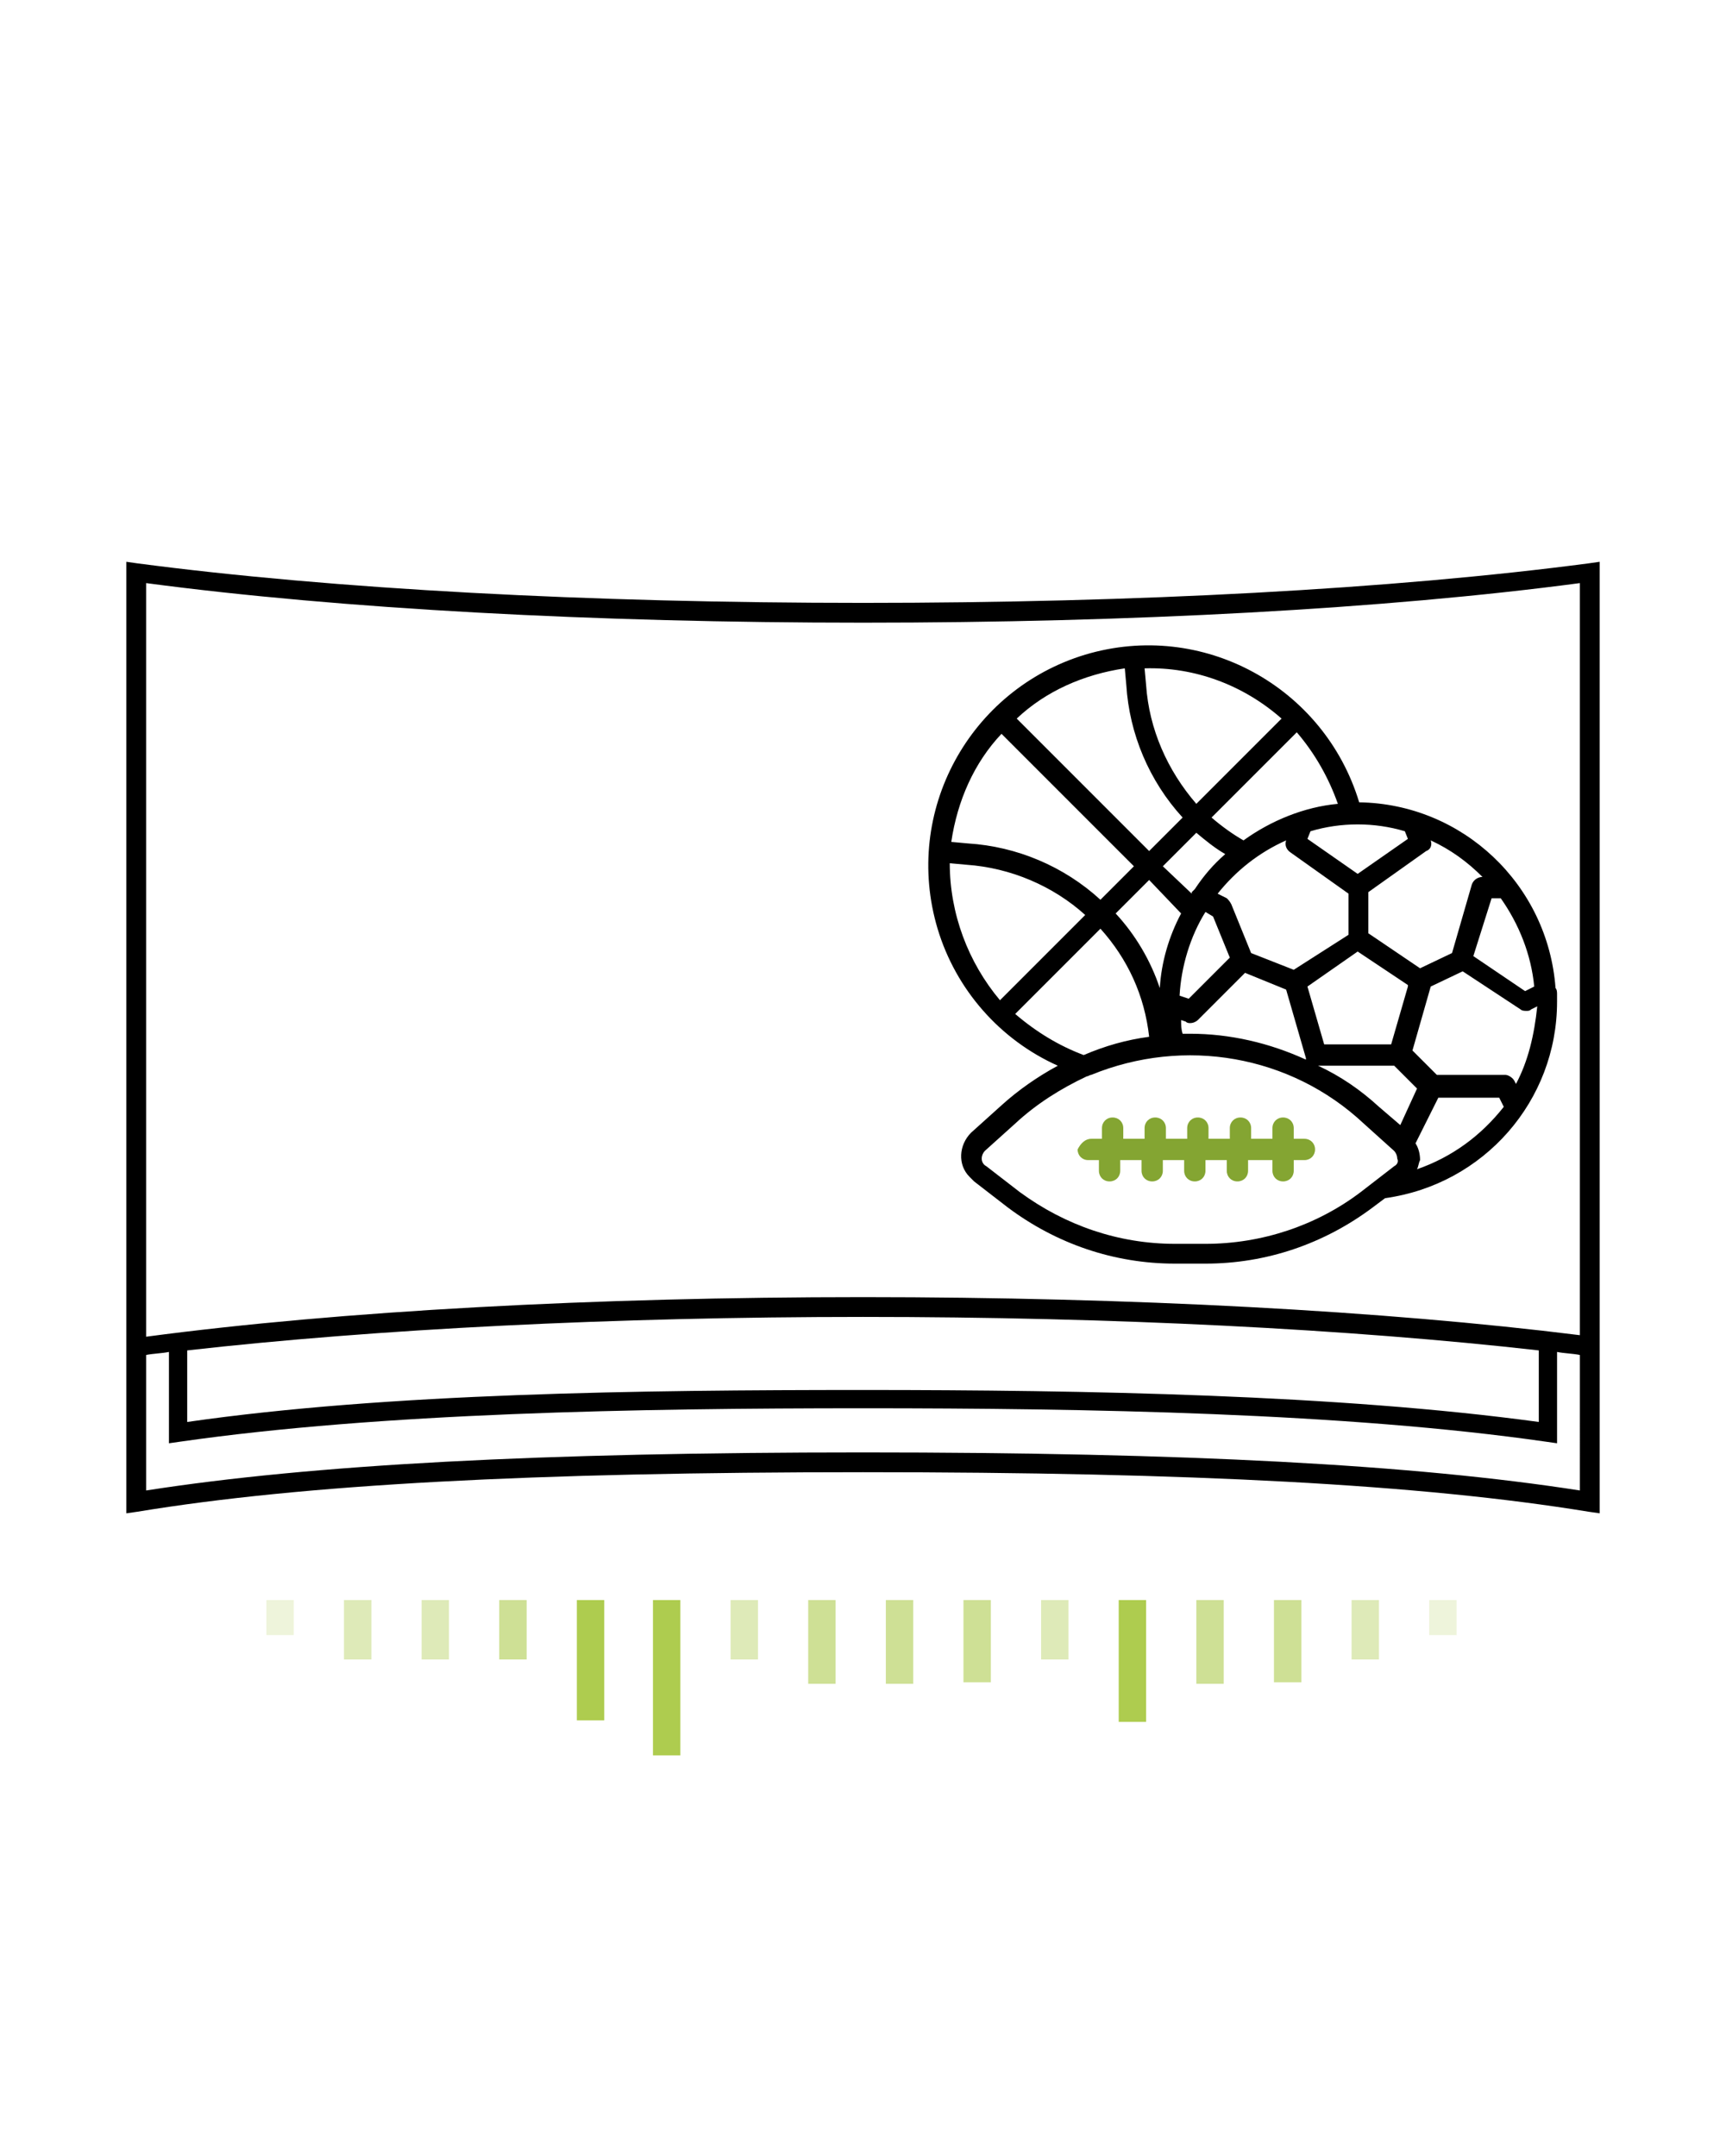
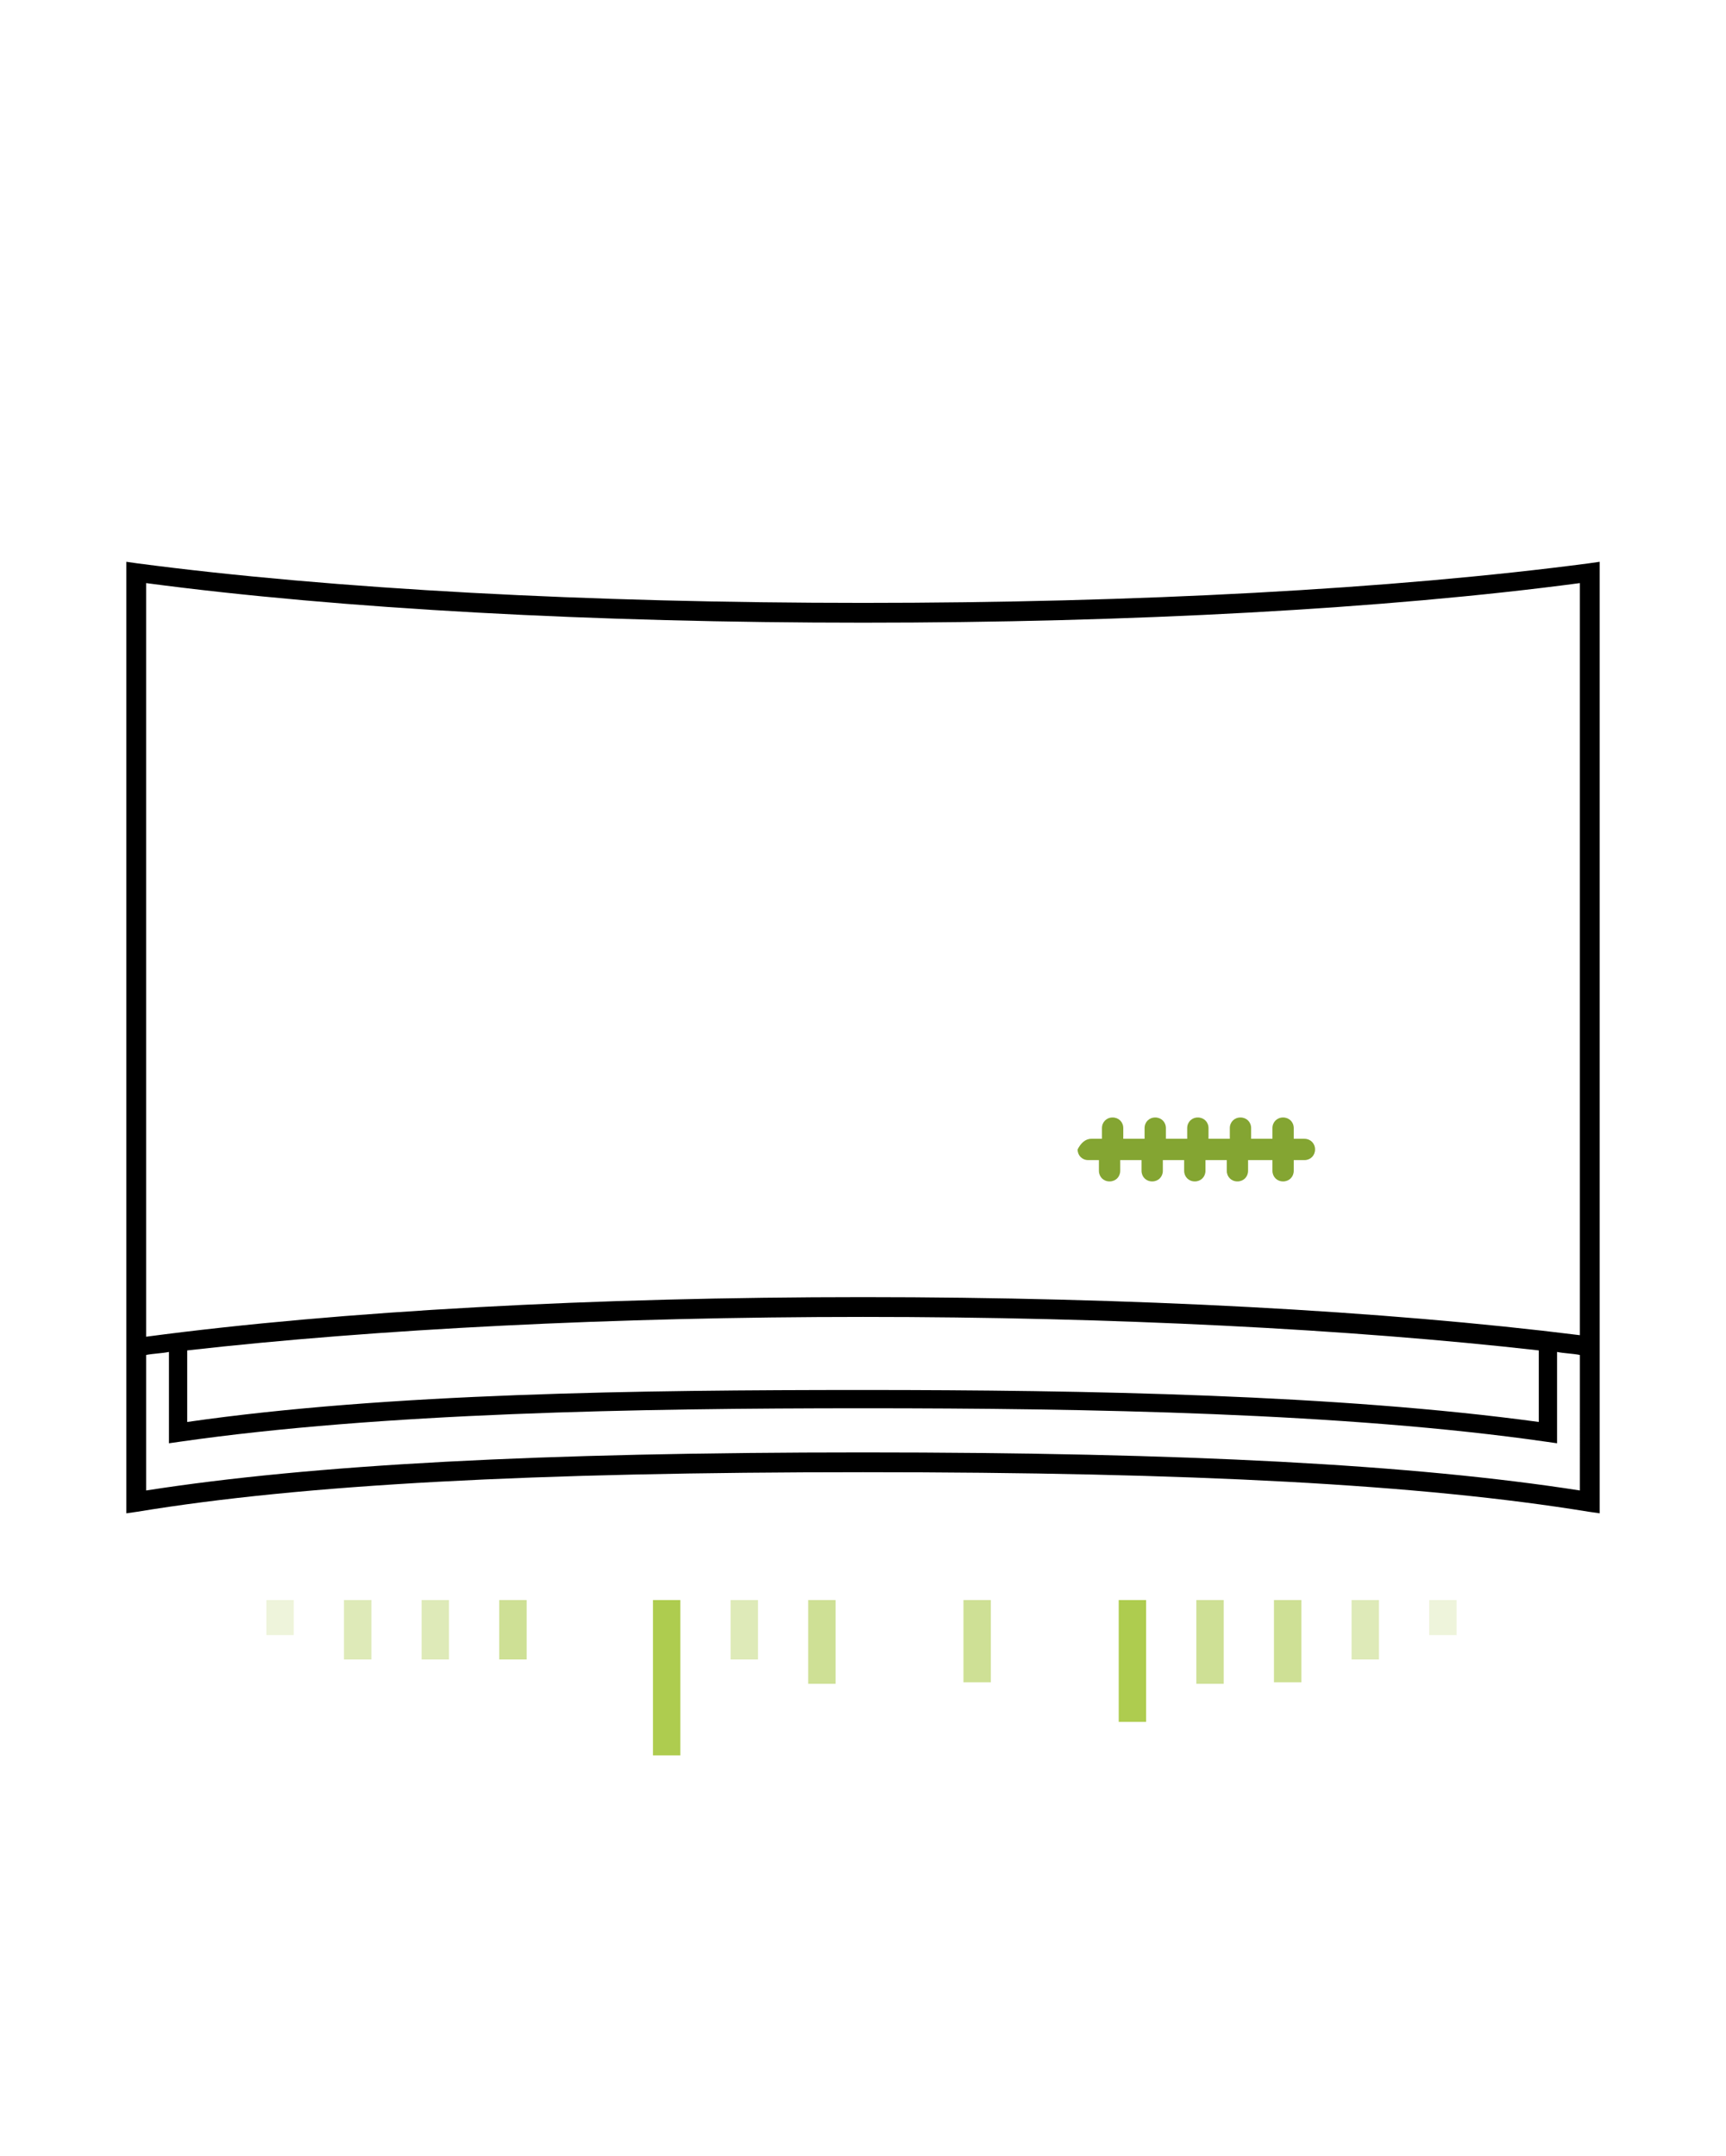
<svg xmlns="http://www.w3.org/2000/svg" xmlns:xlink="http://www.w3.org/1999/xlink" version="1.0" id="Calque_1" x="0px" y="0px" viewBox="0 0 113.4 141.6" style="enable-background:new 0 0 113.4 141.6;" xml:space="preserve">
  <style type="text/css">
	.st0{clip-path:url(#SVGID_2_);}
	.st1{fill:#AECC4F;}
	.st2{opacity:0.6;fill:#AECC4F;enable-background:new    ;}
	.st3{opacity:0.4;fill:#AECC4F;enable-background:new    ;}
	.st4{opacity:0.2;fill:#AECC4F;enable-background:new    ;}
	.st5{fill:none;}
	.st6{fill:#84A532;}
</style>
  <g>
    <g>
      <defs>
        <rect id="SVGID_1_" x="17.1" y="105.1" width="79.3" height="11.1" />
      </defs>
      <clipPath id="SVGID_2_">
        <use xlink:href="#SVGID_1_" style="overflow:visible;" />
      </clipPath>
      <g class="st0">
        <rect x="73.5" y="97.2" class="st1" width="1.8" height="15.9" />
        <rect x="63.3" y="99.7" class="st2" width="1.8" height="10.8" />
-         <rect x="58.2" y="99.8" class="st2" width="1.8" height="10.8" />
        <rect x="53.1" y="99.8" class="st2" width="1.8" height="10.8" />
        <rect x="42.9" y="94.9" class="st1" width="1.8" height="20.4" />
-         <rect x="37.9" y="97.3" class="st1" width="1.8" height="15.7" />
        <rect x="32.8" y="101.3" class="st2" width="1.8" height="7.7" />
        <rect x="27.7" y="101.3" class="st3" width="1.8" height="7.7" />
        <rect x="17.5" y="102.8" class="st4" width="1.8" height="4.6" />
        <rect x="22.6" y="101.3" class="st3" width="1.8" height="7.7" />
        <rect x="48" y="101.3" class="st3" width="1.8" height="7.7" />
-         <rect x="68.4" y="101.3" class="st3" width="1.8" height="7.7" />
        <rect x="88.8" y="101.3" class="st3" width="1.8" height="7.7" />
        <rect x="83.7" y="99.7" class="st2" width="1.8" height="10.8" />
        <rect x="78.6" y="99.8" class="st2" width="1.8" height="10.8" />
        <rect x="93.9" y="102.8" class="st4" width="1.8" height="4.6" />
      </g>
    </g>
  </g>
  <g>
    <path class="st5" d="M68.5,77.5h0.7v0.7c0,0.4,0.3,0.7,0.7,0.7c0.4,0,0.7-0.3,0.7-0.7v-0.7h1.5v0.7c0,0.4,0.3,0.7,0.7,0.7   c0.4,0,0.7-0.3,0.7-0.7v-0.7h1.5v0.7c0,0.4,0.3,0.7,0.7,0.7c0.4,0,0.7-0.3,0.7-0.7v-0.7h1.5v0.7c0,0.4,0.3,0.7,0.7,0.7   c0.4,0,0.7-0.3,0.7-0.7v-0.7h1.5v0.7c0,0.4,0.3,0.7,0.7,0.7c0.4,0,0.7-0.3,0.7-0.7v-0.7h0.7c0.4,0,0.7-0.3,0.7-0.7S83.9,76,83.5,76   h-0.7v-0.7c0-0.4-0.3-0.7-0.7-0.7c-0.4,0-0.7,0.3-0.7,0.7V76h-1.5v-0.7c0-0.4-0.3-0.7-0.7-0.7c-0.4,0-0.7,0.3-0.7,0.7V76h-1.5v-0.7   c0-0.4-0.3-0.7-0.7-0.7c-0.4,0-0.7,0.3-0.7,0.7V76h-1.5v-0.7c0-0.4-0.3-0.7-0.7-0.7c-0.4,0-0.7,0.3-0.7,0.7V76h-1.5v-0.7   c0-0.4-0.3-0.7-0.7-0.7c-0.4,0-0.7,0.3-0.7,0.7V76h-0.7c-0.4,0-0.7,0.3-0.7,0.7S68.1,77.5,68.5,77.5z" />
-     <path class="st5" d="M101.1,93.4v-4.7c-12.4-1.4-28-2.2-44.4-2.2s-32,0.8-44.4,2.2v4.7c13.2-1.9,29.8-2.1,44.4-2.1   C71.3,91.3,87.9,91.6,101.1,93.4z" />
+     <path class="st5" d="M101.1,93.4v-4.7s-32,0.8-44.4,2.2v4.7c13.2-1.9,29.8-2.1,44.4-2.1   C71.3,91.3,87.9,91.6,101.1,93.4z" />
    <path class="st5" d="M102.3,94.8l-0.7-0.1c-13.2-1.9-30.1-2.2-44.9-2.2S25,92.8,11.8,94.7l-0.7,0.1v-6c-0.5,0.1-1,0.1-1.5,0.2v8.9   c10.9-1.7,25.9-2.5,47.1-2.5s36.2,0.8,47.1,2.5V89c-0.5-0.1-1-0.1-1.5-0.2V94.8z" />
    <path class="st5" d="M9.6,38.3v49.5c12.8-1.7,29.5-2.6,47.1-2.6s34.3,0.9,47.1,2.5V38.3C91,40,74.3,40.9,56.7,40.9   S22.4,40,9.6,38.3z" />
    <path class="st5" d="M100.8,65.4l0.6-0.3c-0.2-2.3-1-4.5-2.4-6.3h-0.7L97.1,63L100.8,65.4z" />
    <path class="st5" d="M89.5,61.4l3.7,2.5l2.3-1.1l1.4-4.9c0.1-0.3,0.4-0.6,0.7-0.5c-1.1-1.1-2.4-2-3.7-2.6c0.1,0.3,0,0.7-0.3,0.8   l-4.2,2.9V61.4z" />
    <path class="st5" d="M85.2,54.6l3.6,2.5l3.6-2.5L92.2,54c-2.2-0.6-4.6-0.6-6.8,0L85.2,54.6z" />
    <path d="M93,78.3C93,78.3,93,78.3,93,78.3C93,78.3,93,78.3,93,78.3L93,78.3z" />
    <path class="st6" d="M71.7,74.8h0.7v-0.7c0-0.4,0.3-0.7,0.7-0.7c0.4,0,0.7,0.3,0.7,0.7v0.7h1.4v-0.7c0-0.4,0.3-0.7,0.7-0.7   c0.4,0,0.7,0.3,0.7,0.7v0.7h1.4v-0.7c0-0.4,0.3-0.7,0.7-0.7c0.4,0,0.7,0.3,0.7,0.7v0.7h1.4v-0.7c0-0.4,0.3-0.7,0.7-0.7   c0.4,0,0.7,0.3,0.7,0.7v0.7h1.4v-0.7c0-0.4,0.3-0.7,0.7-0.7c0.4,0,0.7,0.3,0.7,0.7v0.7h0.7c0.4,0,0.7,0.3,0.7,0.7   c0,0.4-0.3,0.7-0.7,0.7h-0.7v0.7c0,0.4-0.3,0.7-0.7,0.7c-0.4,0-0.7-0.3-0.7-0.7v-0.7H82v0.7c0,0.4-0.3,0.7-0.7,0.7   c-0.4,0-0.7-0.3-0.7-0.7v-0.7h-1.4v0.7c0,0.4-0.3,0.7-0.7,0.7c-0.4,0-0.7-0.3-0.7-0.7v-0.7h-1.4v0.7c0,0.4-0.3,0.7-0.7,0.7   c-0.4,0-0.7-0.3-0.7-0.7v-0.7h-1.4v0.7c0,0.4-0.3,0.7-0.7,0.7c-0.4,0-0.7-0.3-0.7-0.7v-0.7h-0.7c-0.4,0-0.7-0.3-0.7-0.7   C71,75.1,71.3,74.8,71.7,74.8z" />
    <path d="M104.4,37c-12.9,1.7-29.8,2.6-47.7,2.6S21.9,38.7,9,37l-0.7-0.1v62.5L9,99.3c10.9-1.8,26.1-2.6,47.7-2.6   c21.6,0,36.7,0.8,47.7,2.6l0.7,0.1V89.2V36.9L104.4,37z M103.8,97.9c-10.9-1.7-25.9-2.5-47.1-2.5s-36.2,0.8-47.1,2.5V89   c0.5-0.1,1-0.1,1.5-0.2v6l0.7-0.1c13.2-1.9,30.1-2.2,44.9-2.2s31.7,0.3,44.9,2.2l0.7,0.1v-6c0.5,0.1,1,0.1,1.5,0.2V97.9z    M12.3,93.4v-4.7c12.4-1.4,28-2.2,44.4-2.2s32,0.8,44.4,2.2v4.7c-13.2-1.8-29.8-2.1-44.4-2.1C42.1,91.3,25.5,91.5,12.3,93.4z    M103.8,87.7c-12.8-1.6-29.5-2.5-47.1-2.5s-34.3,0.9-47.1,2.6V38.3c12.8,1.7,29.5,2.6,47.1,2.6S91,40,103.8,38.3V87.7z" />
-     <path d="M102.2,64.9c-0.5-6.8-6.1-12.1-12.9-12.2c-2.3-7.6-10.3-12-18-9.7c-7.6,2.3-12,10.3-9.7,18c1.2,4,4.1,7.3,7.9,9   c-1.3,0.7-2.6,1.6-3.7,2.6l-2,1.8c-0.8,0.8-0.9,2.1-0.1,2.9c0.1,0.1,0.2,0.2,0.3,0.3l2.2,1.7c3.2,2.4,7,3.7,11,3.7h2   c4,0,7.8-1.3,11-3.7l0.8-0.6c6.5-0.9,11.3-6.4,11.3-12.9c0-0.2,0-0.4,0-0.5C102.3,65.2,102.3,65,102.2,64.9z M98.6,59   c1.2,1.7,2,3.7,2.2,5.8l-0.6,0.3l-3.4-2.3L98,59H98.6z M94,55.2c1.3,0.6,2.4,1.4,3.4,2.4c-0.3,0-0.6,0.2-0.7,0.5l-1.3,4.5l-2.1,1   l-3.4-2.3v-2.7l3.8-2.7C94,55.8,94.1,55.5,94,55.2z M77.6,60c-0.8,1.5-1.3,3.2-1.4,4.9c-0.6-1.8-1.6-3.5-2.9-4.9l2.2-2.2L77.6,60z    M76.4,56.9l2.2-2.2c0.6,0.5,1.2,1,1.9,1.4c-0.8,0.7-1.4,1.4-2,2.3c-0.1,0.1-0.1,0.1-0.2,0.2c0,0,0,0.1,0,0.1L76.4,56.9z    M79.2,59.9l0.5,0.3l1.1,2.7l-2.7,2.7l-0.6-0.2C77.6,63.5,78.2,61.5,79.2,59.9z M77.9,67.1c0.1,0.1,0.2,0.1,0.3,0.1   c0.2,0,0.4-0.1,0.5-0.2l3.1-3.1l2.7,1.1l1.3,4.5c0,0,0,0.1,0,0.1c-2.4-1.1-5-1.7-7.6-1.7h-0.5c-0.1-0.3-0.1-0.6-0.1-0.9L77.9,67.1z    M85,63.7l-2.8-1.1l-1.3-3.2c-0.1-0.2-0.2-0.3-0.3-0.4L80,58.7c1.2-1.5,2.7-2.7,4.5-3.5c-0.1,0.3,0,0.6,0.3,0.8l3.8,2.7v2.7   L85,63.7z M89.2,62.5l3.3,2.2c0,0,0,0,0,0l0,0.1l-1.1,3.8H87l-1.1-3.8L89.2,62.5z M92.3,54.6l0.2,0.5l-3.3,2.3l-3.3-2.3l0.2-0.5   C88.1,54,90.3,54,92.3,54.6z M87.9,52.8c-2.2,0.2-4.4,1.1-6.2,2.4c-0.7-0.4-1.4-0.9-2.1-1.5l5.6-5.6C86.4,49.5,87.3,51.1,87.9,52.8   z M84.2,47.2l-5.6,5.6c-1.9-2.2-3.1-4.9-3.3-7.8l-0.1-1.1C78.5,43.8,81.7,45,84.2,47.2z M73.9,43.9l0.1,1.1   c0.2,3.2,1.5,6.3,3.7,8.7l-2.2,2.2l-8.7-8.7C68.7,45.4,71.2,44.3,73.9,43.9z M65.8,48.2l8.7,8.7l-2.2,2.2c-2.4-2.2-5.5-3.5-8.7-3.7   l-1.1-0.1C62.9,52.6,64,50.1,65.8,48.2z M62.4,56.7l1.1,0.1c2.9,0.2,5.7,1.4,7.8,3.3l-5.6,5.6C63.6,63.2,62.4,60,62.4,56.7z    M66.7,66.6L66.7,66.6l5.6-5.6c1.8,2,2.9,4.4,3.2,7.1c-1.5,0.2-2.9,0.6-4.3,1.2C69.6,68.7,68.1,67.8,66.7,66.6z M91.6,76.6   l-2.2,1.7c-2.9,2.2-6.5,3.4-10.2,3.4h-2c-3.7,0-7.2-1.2-10.2-3.4l-2.2-1.7c-0.2-0.1-0.3-0.3-0.3-0.5c0-0.2,0.1-0.4,0.2-0.5l2-1.8   c1.4-1.3,3-2.3,4.7-3.1c0.1,0,0.2-0.1,0.3-0.1c6.1-2.5,13.1-1.3,17.9,3.2l2,1.8c0.1,0.1,0.2,0.3,0.2,0.5   C91.9,76.3,91.8,76.5,91.6,76.6z M90.6,72.7c-1.2-1.1-2.5-2-4-2.7h5l1.5,1.5L92,73.9L90.6,72.7z M93.1,76.8   C93.1,76.8,93.1,76.8,93.1,76.8L93.1,76.8C93.1,76.8,93.1,76.8,93.1,76.8c0.1-0.2,0.1-0.4,0.2-0.6c0-0.4-0.1-0.8-0.3-1.1l1.5-3h4   l0.3,0.6C97.3,74.6,95.4,76,93.1,76.8z M99.6,71.2L99.5,71c-0.1-0.2-0.4-0.4-0.6-0.4h-4.5l-1.6-1.6l1.2-4.2l2.1-1l3.8,2.5   c0.1,0.1,0.3,0.1,0.4,0.1c0.1,0,0.2,0,0.3-0.1l0.4-0.2C100.8,68,100.4,69.7,99.6,71.2z" />
  </g>
</svg>